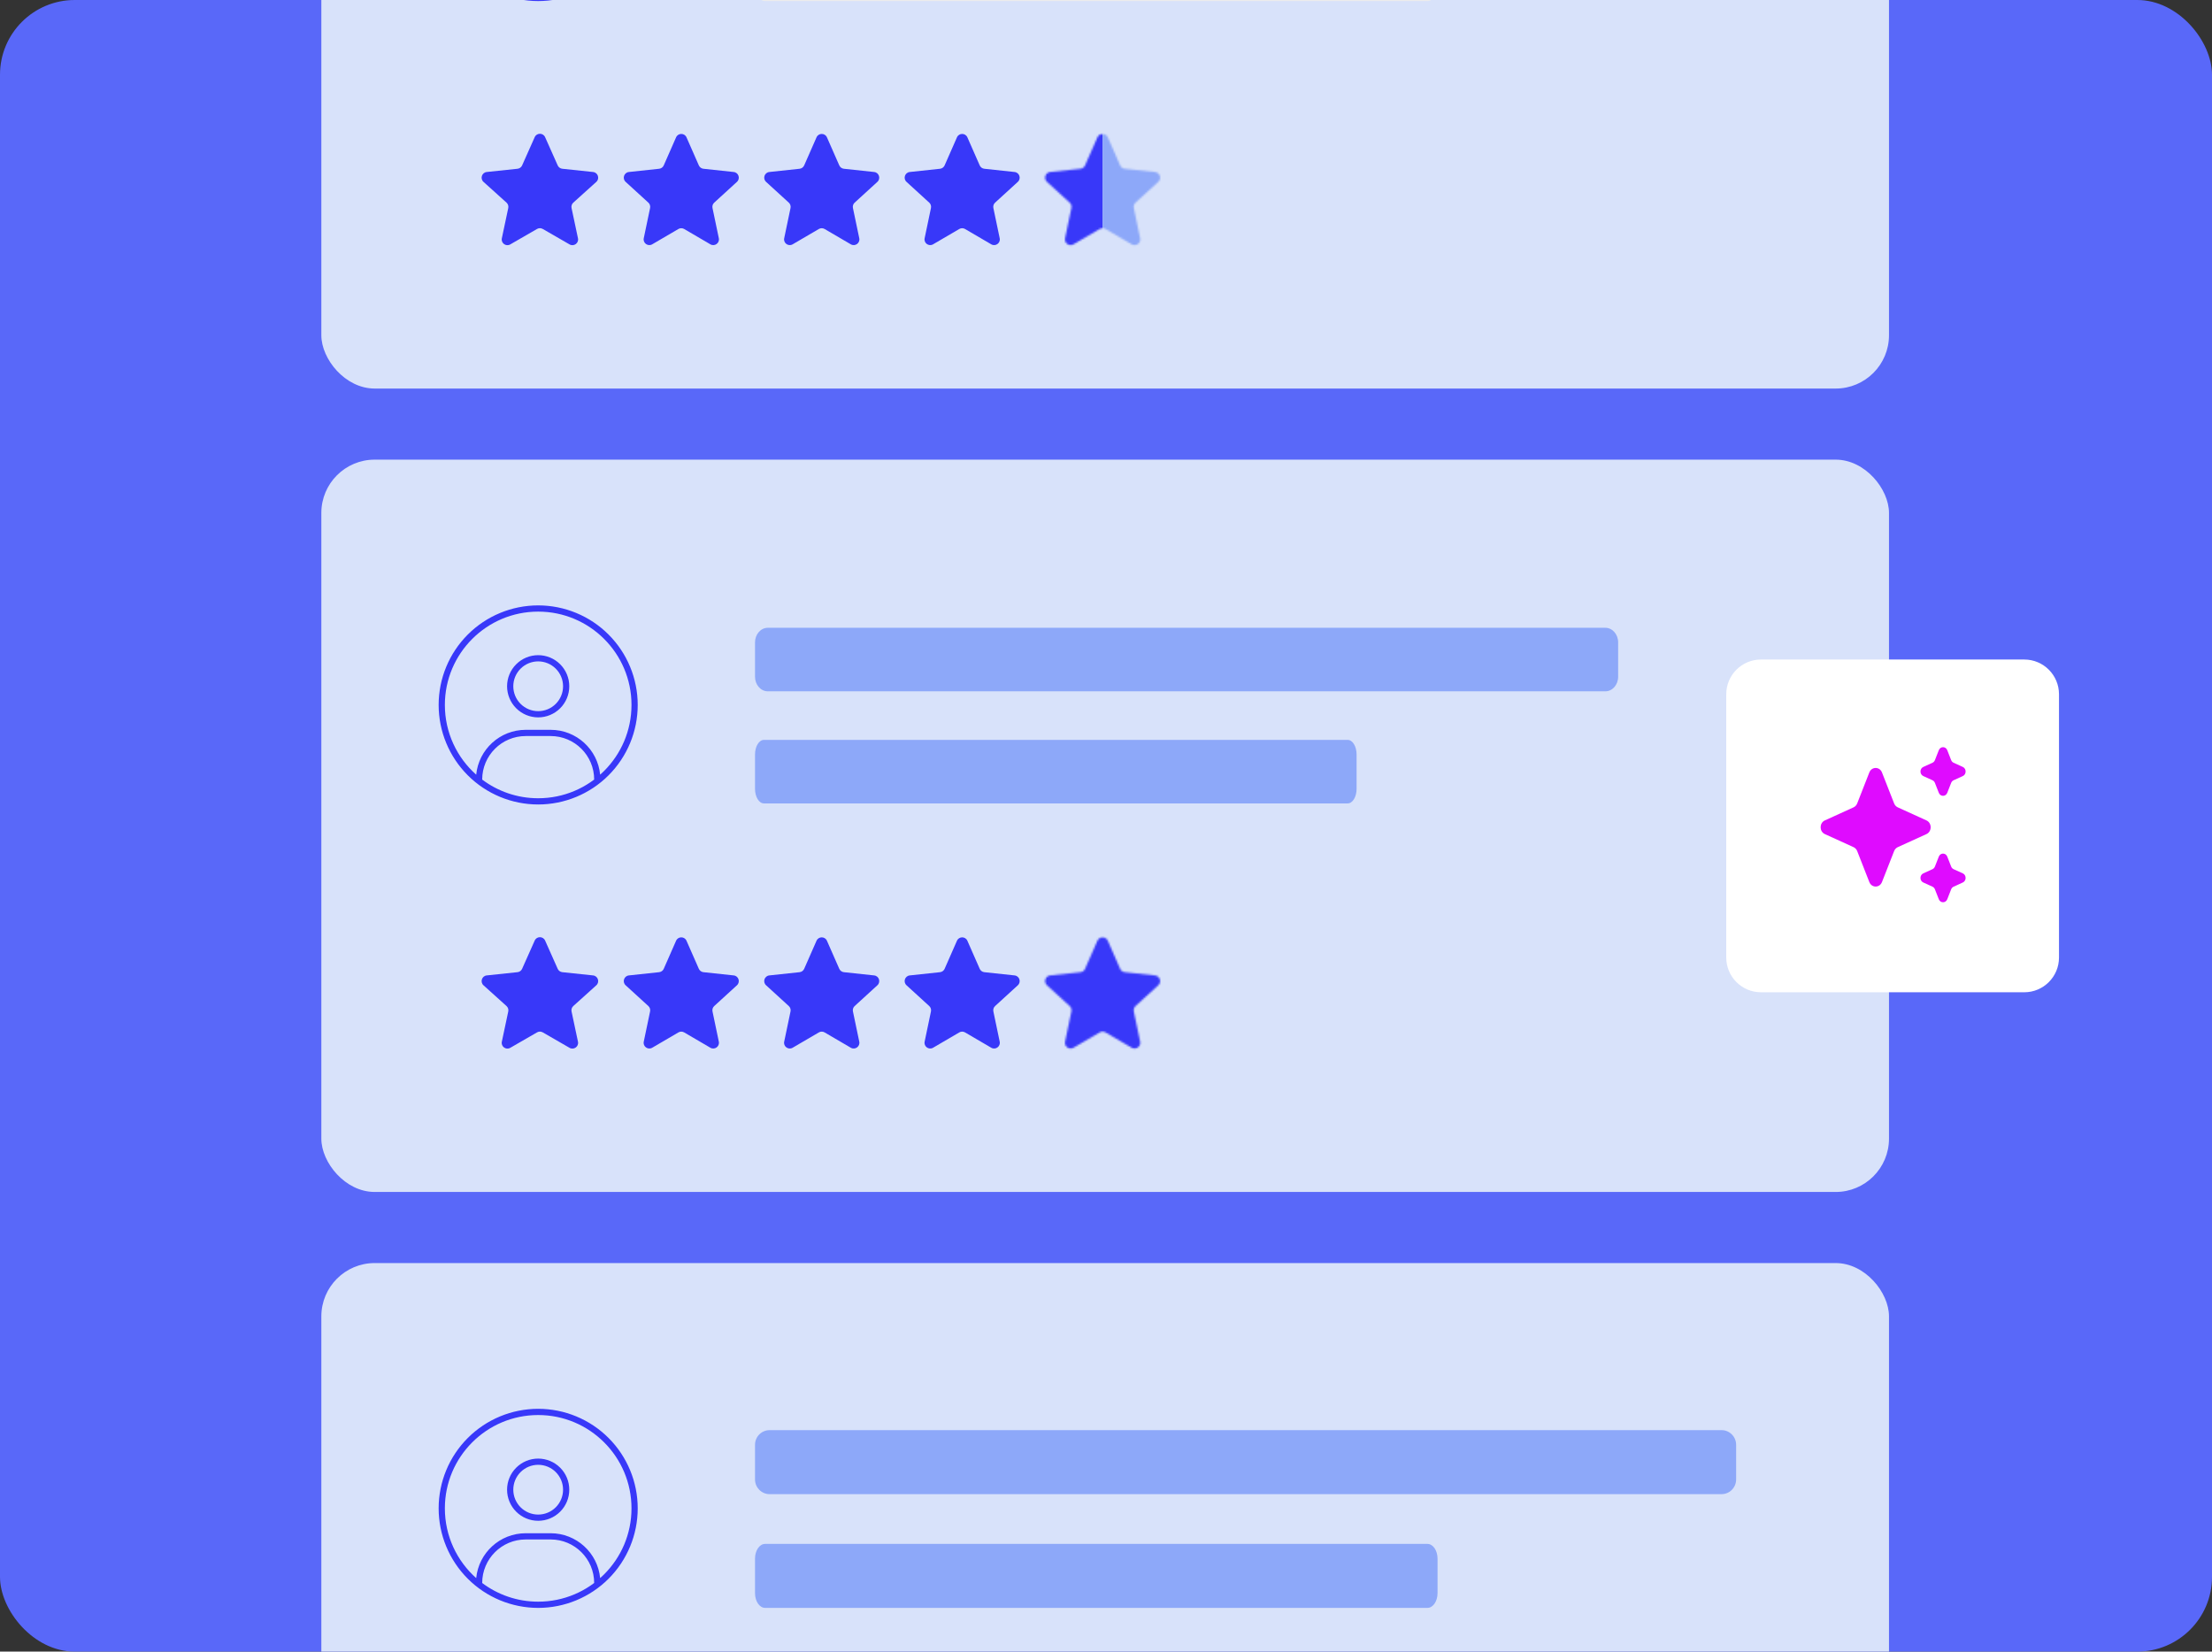
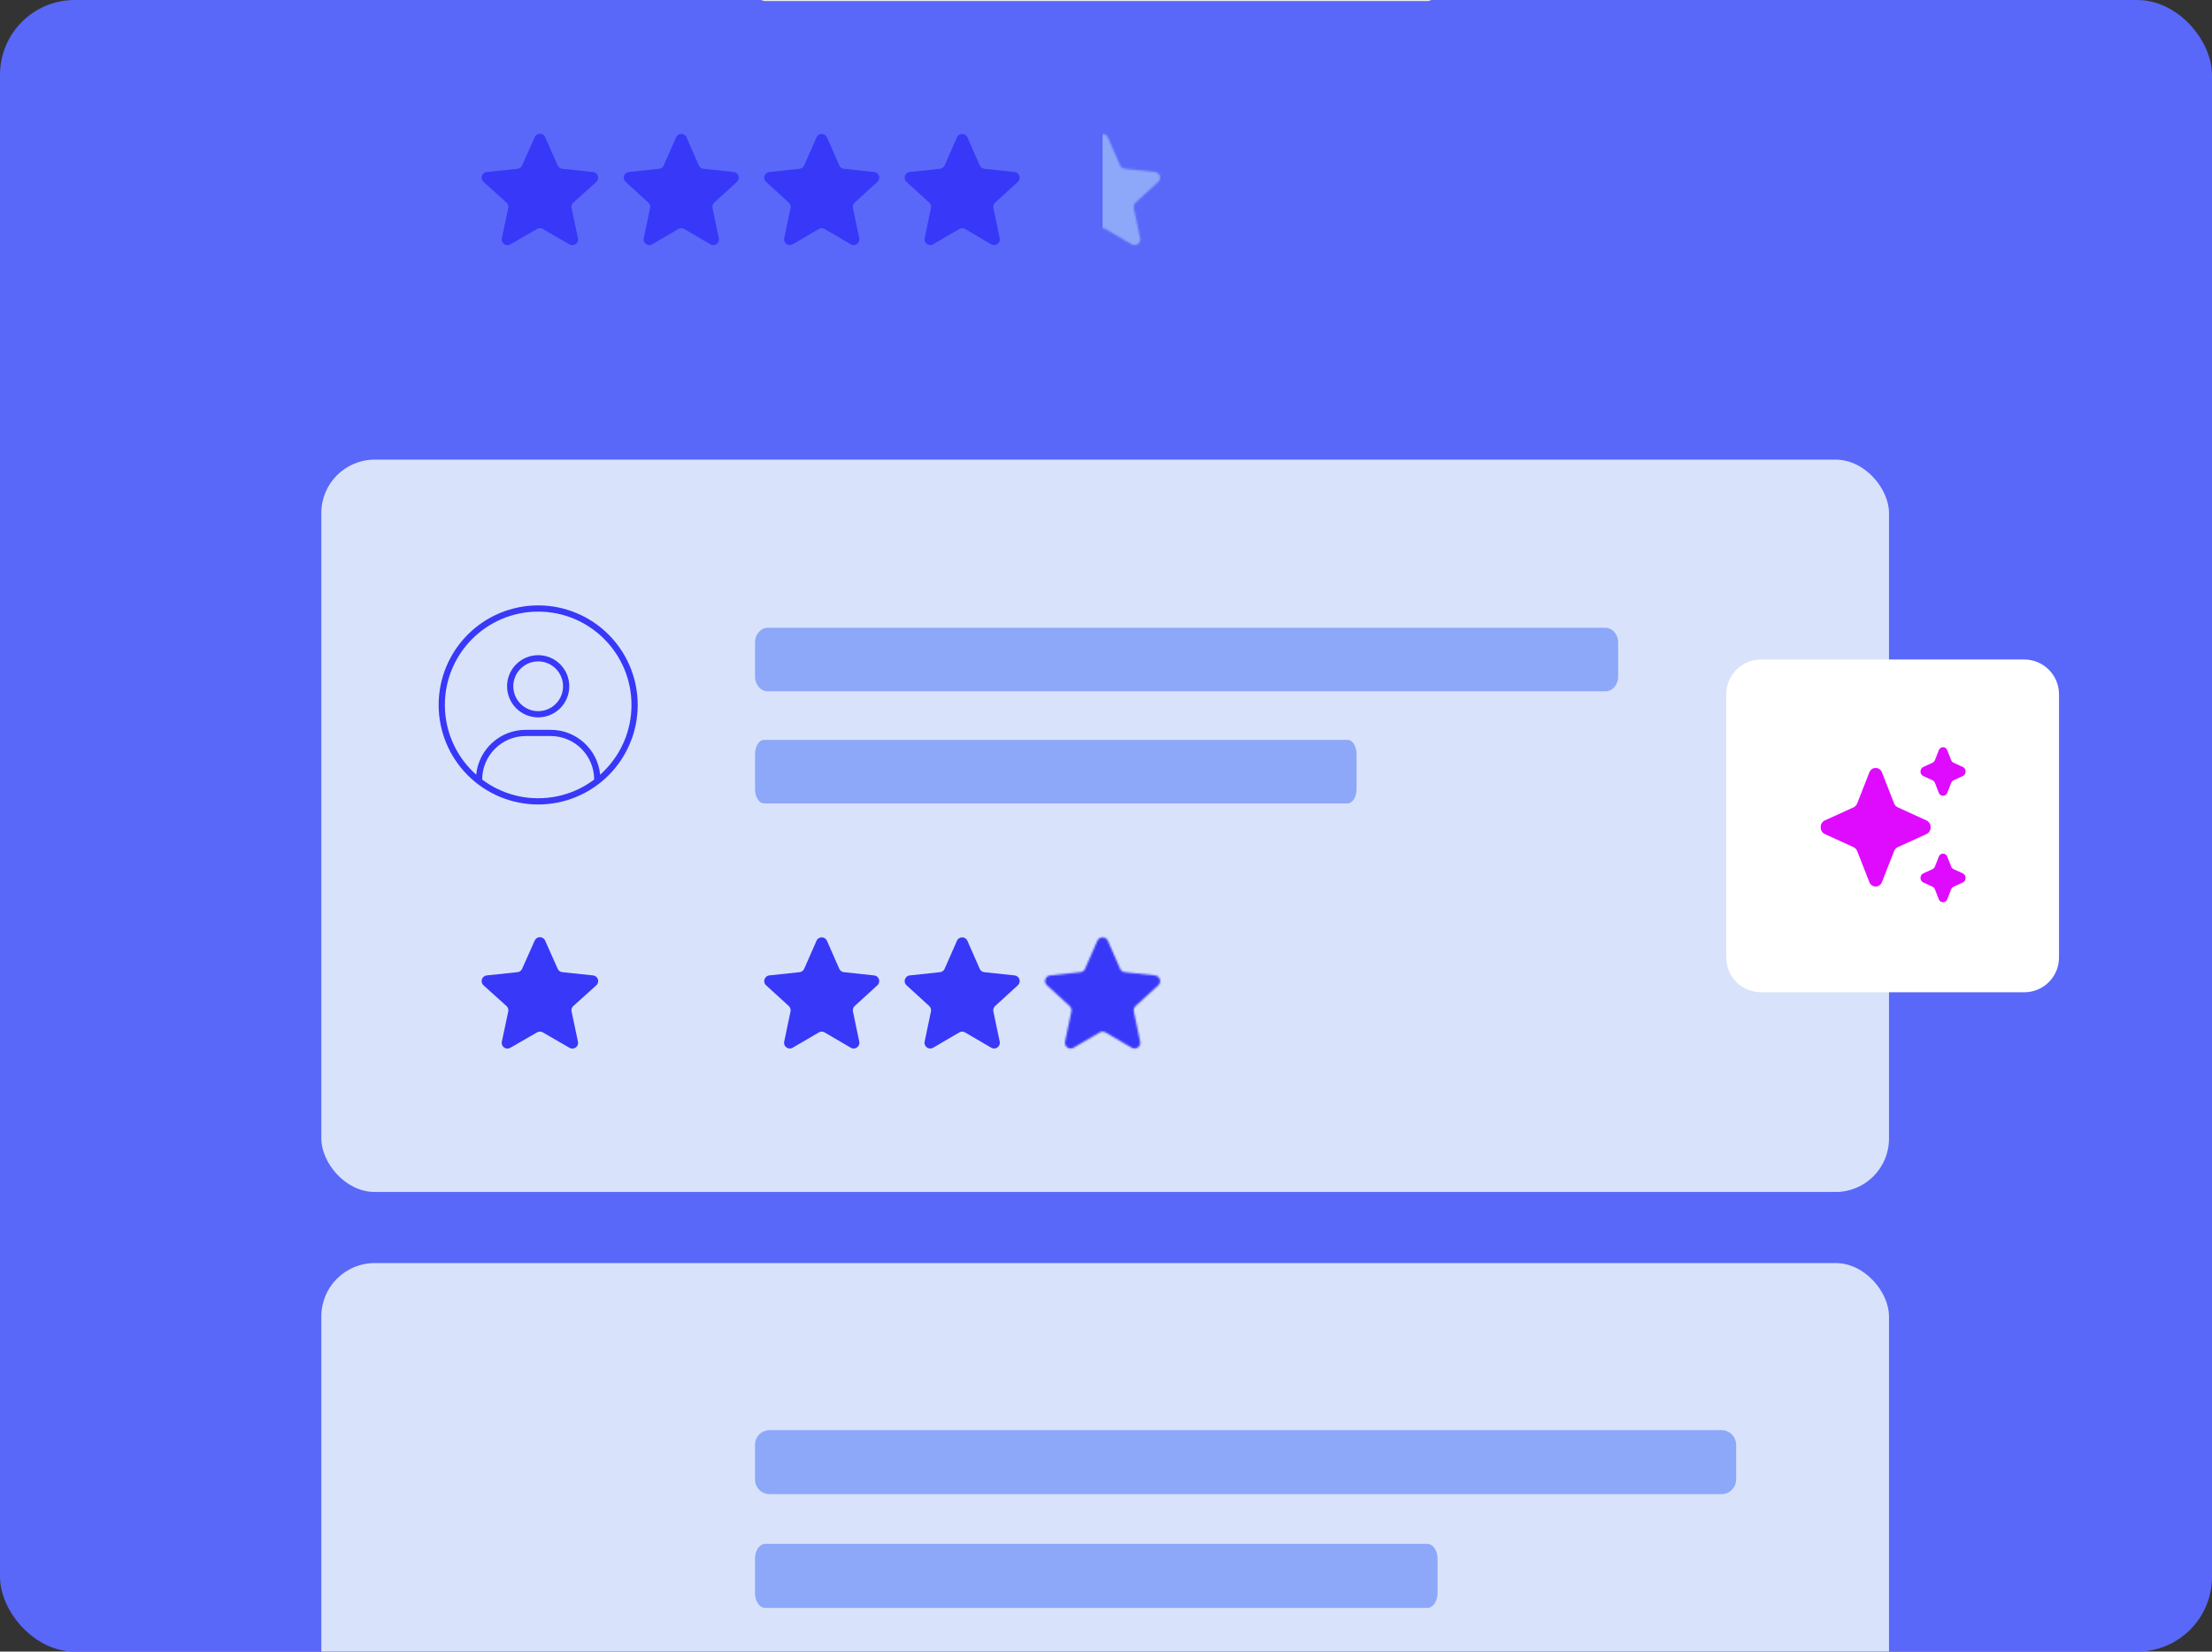
<svg xmlns="http://www.w3.org/2000/svg" width="1184" height="884" viewBox="0 0 1184 884" fill="none">
  <rect x="0" y="0" width="1184" height="884" fill="#333333" stroke="none" />
  <g clip-path="url(#clip0_62_183)">
    <rect width="1184" height="884" rx="40" fill="#5968F9" />
-     <rect x="172" y="-184" width="839.106" height="391.964" rx="28.541" fill="#D8E2FA" />
    <g clip-path="url(#clip1_62_183)">
      <path d="M288.067 -2.764C276.829 -2.764 266.444 -6.49 258.099 -12.754C258.099 -25.636 268.525 -36.062 281.407 -36.062H294.726C307.608 -36.062 318.035 -25.636 318.035 -12.754C319.138 -13.586 320.199 -14.46 321.24 -15.376C319.929 -28.862 308.566 -39.392 294.726 -39.392H281.407C267.568 -39.392 256.205 -28.862 254.894 -15.376C244.613 -24.512 238.12 -37.852 238.12 -52.711C238.12 -80.286 260.492 -102.658 288.067 -102.658C315.641 -102.658 338.013 -80.286 338.013 -52.711C338.013 -25.136 315.641 -2.764 288.067 -2.764ZM288.067 0.565C302.196 0.565 315.748 -5.048 325.739 -15.039C335.73 -25.03 341.343 -38.581 341.343 -52.711C341.343 -66.841 335.73 -80.392 325.739 -90.383C315.748 -100.375 302.196 -105.988 288.067 -105.988C273.937 -105.988 260.386 -100.375 250.394 -90.383C240.403 -80.392 234.79 -66.841 234.79 -52.711C234.79 -38.581 240.403 -25.03 250.394 -15.039C260.386 -5.048 273.937 0.565 288.067 0.565ZM304.716 -62.701C304.716 -67.116 302.961 -71.351 299.839 -74.473C296.717 -77.595 292.482 -79.35 288.067 -79.35C283.651 -79.35 279.416 -77.595 276.294 -74.473C273.172 -71.351 271.418 -67.116 271.418 -62.701C271.418 -58.285 273.172 -54.05 276.294 -50.928C279.416 -47.806 283.651 -46.052 288.067 -46.052C292.482 -46.052 296.717 -47.806 299.839 -50.928C302.961 -54.05 304.716 -58.285 304.716 -62.701ZM288.067 -76.02C291.599 -76.02 294.987 -74.616 297.485 -72.119C299.983 -69.621 301.386 -66.233 301.386 -62.701C301.386 -59.168 299.983 -55.78 297.485 -53.282C294.987 -50.785 291.599 -49.381 288.067 -49.381C284.534 -49.381 281.146 -50.785 278.649 -53.282C276.151 -55.78 274.747 -59.168 274.747 -62.701C274.747 -66.233 276.151 -69.621 278.649 -72.119C281.146 -74.616 284.534 -76.02 288.067 -76.02Z" fill="#3838F9" />
    </g>
    <path d="M764.05 -33.684H409.541C406.554 -33.684 404.133 -30.159 404.133 -25.811V-7.308C404.133 -2.96 406.554 0.565 409.541 0.565H764.05C767.037 0.565 769.458 -2.96 769.458 -7.308V-25.811C769.458 -30.159 767.037 -33.684 764.05 -33.684Z" fill="#ECECEC" />
    <path d="M286.208 73.406C287.282 70.997 290.701 70.997 291.775 73.406L298.519 88.535C298.962 89.528 299.901 90.211 300.983 90.325L317.456 92.064C320.078 92.34 321.135 95.592 319.176 97.358L306.871 108.447C306.063 109.175 305.704 110.279 305.93 111.343L309.367 127.547C309.914 130.127 307.148 132.137 304.863 130.819L290.514 122.543C289.572 122 288.411 122 287.469 122.543L273.12 130.819C270.836 132.137 268.069 130.127 268.617 127.547L272.053 111.343C272.279 110.279 271.92 109.175 271.112 108.447L258.807 97.358C256.848 95.592 257.905 92.34 260.528 92.064L277.001 90.325C278.082 90.211 279.021 89.528 279.464 88.535L286.208 73.406Z" fill="#3838F9" />
    <path d="M361.88 73.507C362.948 71.079 366.393 71.079 367.46 73.507L374.063 88.525C374.502 89.524 375.442 90.212 376.528 90.328L392.727 92.062C395.338 92.341 396.397 95.571 394.459 97.342L382.3 108.451C381.505 109.178 381.152 110.271 381.373 111.325L384.759 127.514C385.3 130.1 382.519 132.103 380.238 130.769L366.209 122.565C365.258 122.009 364.082 122.009 363.132 122.565L349.102 130.769C346.822 132.103 344.04 130.1 344.581 127.514L347.968 111.325C348.188 110.271 347.836 109.178 347.041 108.451L334.882 97.342C332.943 95.571 334.002 92.341 336.613 92.062L352.812 90.328C353.898 90.212 354.839 89.524 355.278 88.525L361.88 73.507Z" fill="#3838F9" />
    <path d="M437.052 73.507C438.119 71.079 441.564 71.079 442.631 73.507L449.234 88.525C449.673 89.524 450.614 90.212 451.699 90.328L467.899 92.062C470.509 92.341 471.568 95.571 469.63 97.342L457.471 108.451C456.676 109.178 456.323 110.271 456.544 111.325L459.931 127.514C460.472 130.1 457.69 132.103 455.409 130.769L441.38 122.565C440.43 122.009 439.254 122.009 438.303 122.565L424.274 130.769C421.993 132.103 419.211 130.1 419.752 127.514L423.139 111.325C423.36 110.271 423.007 109.178 422.212 108.451L410.053 97.342C408.115 95.571 409.174 92.341 411.784 92.062L427.984 90.328C429.069 90.212 430.01 89.524 430.449 88.525L437.052 73.507Z" fill="#3838F9" />
    <path d="M512.222 73.507C513.29 71.079 516.734 71.079 517.802 73.507L524.404 88.525C524.844 89.524 525.784 90.212 526.87 90.328L543.069 92.062C545.68 92.341 546.739 95.571 544.801 97.342L532.642 108.451C531.846 109.178 531.494 110.271 531.714 111.325L535.101 127.514C535.642 130.1 532.861 132.103 530.58 130.769L516.55 122.565C515.6 122.009 514.424 122.009 513.474 122.565L499.444 130.769C497.163 132.103 494.382 130.1 494.923 127.514L498.31 111.325C498.53 110.271 498.178 109.178 497.382 108.451L485.223 97.342C483.285 95.571 484.344 92.341 486.955 92.062L503.154 90.328C504.24 90.212 505.18 89.524 505.62 88.525L512.222 73.507Z" fill="#3838F9" />
    <mask id="mask0_62_183" style="mask-type:alpha" maskUnits="userSpaceOnUse" x="559" y="71" width="62" height="61">
      <path d="M587.393 73.507C588.461 71.079 591.905 71.079 592.973 73.507L599.575 88.525C600.015 89.524 600.955 90.212 602.041 90.328L618.24 92.062C620.851 92.341 621.91 95.571 619.971 97.342L607.813 108.451C607.017 109.178 606.665 110.271 606.885 111.325L610.272 127.514C610.813 130.1 608.032 132.103 605.751 130.769L591.721 122.565C590.771 122.009 589.595 122.009 588.645 122.565L574.615 130.769C572.334 132.103 569.553 130.1 570.094 127.514L573.481 111.325C573.701 110.271 573.349 109.178 572.553 108.451L560.394 97.342C558.456 95.571 559.515 92.341 562.126 92.062L578.325 90.328C579.411 90.212 580.351 89.524 580.791 88.525L587.393 73.507Z" fill="#3838F9" />
    </mask>
    <g mask="url(#mask0_62_183)">
-       <rect x="553.613" y="71.225" width="36.57" height="66.028" fill="#3838F9" />
      <rect width="36.57" height="66.028" transform="matrix(-1 0 0 1 626.752 71.225)" fill="#8DA8F9" />
    </g>
    <rect x="172" y="246.018" width="839.106" height="391.964" rx="28.541" fill="#D8E2FA" />
    <g clip-path="url(#clip2_62_183)">
      <path d="M288.067 427.254C276.829 427.254 266.444 423.528 258.099 417.264C258.099 404.382 268.525 393.956 281.407 393.956H294.726C307.608 393.956 318.035 404.382 318.035 417.264C319.138 416.432 320.199 415.558 321.24 414.642C319.929 401.156 308.566 390.626 294.726 390.626H281.407C267.568 390.626 256.205 401.156 254.894 414.642C244.613 405.506 238.12 392.166 238.12 377.307C238.12 349.732 260.492 327.36 288.067 327.36C315.641 327.36 338.013 349.732 338.013 377.307C338.013 404.882 315.641 427.254 288.067 427.254ZM288.067 430.583C302.196 430.583 315.748 424.97 325.739 414.979C335.73 404.988 341.343 391.437 341.343 377.307C341.343 363.177 335.73 349.626 325.739 339.635C315.748 329.643 302.196 324.03 288.067 324.03C273.937 324.03 260.386 329.643 250.394 339.635C240.403 349.626 234.79 363.177 234.79 377.307C234.79 391.437 240.403 404.988 250.394 414.979C260.386 424.97 273.937 430.583 288.067 430.583ZM304.716 367.318C304.716 362.902 302.961 358.667 299.839 355.545C296.717 352.423 292.482 350.669 288.067 350.669C283.651 350.669 279.416 352.423 276.294 355.545C273.172 358.667 271.418 362.902 271.418 367.318C271.418 371.733 273.172 375.968 276.294 379.09C279.416 382.212 283.651 383.966 288.067 383.966C292.482 383.966 296.717 382.212 299.839 379.09C302.961 375.968 304.716 371.733 304.716 367.318ZM288.067 353.998C291.599 353.998 294.987 355.402 297.485 357.899C299.983 360.397 301.386 363.785 301.386 367.318C301.386 370.85 299.983 374.238 297.485 376.736C294.987 379.233 291.599 380.637 288.067 380.637C284.534 380.637 281.146 379.233 278.649 376.736C276.151 374.238 274.747 370.85 274.747 367.318C274.747 363.785 276.151 360.397 278.649 357.899C281.146 355.402 284.534 353.998 288.067 353.998Z" fill="#3838F9" />
    </g>
    <path d="M859.293 336.015H410.972C407.195 336.015 404.133 339.515 404.133 343.831V362.199C404.133 366.516 407.195 370.015 410.972 370.015H859.293C863.071 370.015 866.133 366.516 866.133 362.199V343.831C866.133 339.515 863.071 336.015 859.293 336.015Z" fill="#8DA8F9" />
    <path d="M721.366 396.015H408.9C406.267 396.015 404.133 399.515 404.133 403.831V422.199C404.133 426.516 406.267 430.015 408.9 430.015H721.366C723.999 430.015 726.133 426.516 726.133 422.199V403.831C726.133 399.515 723.999 396.015 721.366 396.015Z" fill="#8DA8F9" />
    <path d="M286.208 503.424C287.282 501.015 290.701 501.015 291.775 503.424L298.519 518.553C298.962 519.547 299.901 520.229 300.983 520.343L317.456 522.082C320.078 522.358 321.135 525.61 319.176 527.376L306.871 538.465C306.063 539.193 305.704 540.297 305.93 541.361L309.367 557.565C309.914 560.145 307.148 562.155 304.863 560.837L290.514 552.561C289.572 552.018 288.411 552.018 287.469 552.561L273.12 560.837C270.836 562.155 268.069 560.145 268.617 557.565L272.053 541.361C272.279 540.297 271.92 539.193 271.112 538.465L258.807 527.376C256.848 525.61 257.905 522.358 260.528 522.082L277.001 520.343C278.082 520.229 279.021 519.547 279.464 518.553L286.208 503.424Z" fill="#3838F9" />
-     <path d="M361.88 503.525C362.948 501.097 366.393 501.097 367.46 503.525L374.063 518.543C374.502 519.542 375.442 520.23 376.528 520.346L392.727 522.08C395.338 522.359 396.397 525.589 394.459 527.36L382.3 538.469C381.505 539.196 381.152 540.289 381.373 541.343L384.759 557.532C385.3 560.118 382.519 562.121 380.238 560.787L366.209 552.583C365.258 552.027 364.082 552.027 363.132 552.583L349.102 560.787C346.822 562.121 344.04 560.118 344.581 557.532L347.968 541.343C348.188 540.289 347.836 539.196 347.041 538.469L334.882 527.36C332.943 525.589 334.002 522.359 336.613 522.08L352.812 520.346C353.898 520.23 354.839 519.542 355.278 518.543L361.88 503.525Z" fill="#3838F9" />
    <path d="M437.052 503.525C438.119 501.097 441.564 501.097 442.631 503.525L449.234 518.543C449.673 519.542 450.614 520.23 451.699 520.346L467.899 522.08C470.509 522.359 471.568 525.589 469.63 527.36L457.471 538.469C456.676 539.196 456.323 540.289 456.544 541.343L459.931 557.532C460.472 560.118 457.69 562.121 455.409 560.787L441.38 552.583C440.43 552.027 439.254 552.027 438.303 552.583L424.274 560.787C421.993 562.121 419.211 560.118 419.752 557.532L423.139 541.343C423.36 540.289 423.007 539.196 422.212 538.469L410.053 527.36C408.115 525.589 409.174 522.359 411.784 522.08L427.984 520.346C429.069 520.23 430.01 519.542 430.449 518.543L437.052 503.525Z" fill="#3838F9" />
    <path d="M512.222 503.525C513.29 501.097 516.734 501.097 517.802 503.525L524.404 518.543C524.844 519.542 525.784 520.23 526.87 520.346L543.069 522.08C545.68 522.359 546.739 525.589 544.801 527.36L532.642 538.469C531.846 539.196 531.494 540.289 531.714 541.343L535.101 557.532C535.642 560.118 532.861 562.121 530.58 560.787L516.55 552.583C515.6 552.027 514.424 552.027 513.474 552.583L499.444 560.787C497.163 562.121 494.382 560.118 494.923 557.532L498.31 541.343C498.53 540.289 498.178 539.196 497.382 538.469L485.223 527.36C483.285 525.589 484.344 522.359 486.955 522.08L503.154 520.346C504.24 520.23 505.18 519.542 505.62 518.543L512.222 503.525Z" fill="#3838F9" />
    <mask id="mask1_62_183" style="mask-type:alpha" maskUnits="userSpaceOnUse" x="559" y="501" width="62" height="61">
      <path d="M587.393 503.525C588.461 501.097 591.905 501.097 592.973 503.525L599.575 518.543C600.015 519.542 600.955 520.23 602.041 520.346L618.24 522.08C620.851 522.359 621.91 525.589 619.971 527.36L607.813 538.469C607.017 539.196 606.665 540.289 606.885 541.343L610.272 557.532C610.813 560.118 608.032 562.121 605.751 560.787L591.721 552.583C590.771 552.027 589.595 552.027 588.645 552.583L574.615 560.787C572.334 562.121 569.553 560.118 570.094 557.532L573.481 541.343C573.701 540.289 573.349 539.196 572.553 538.469L560.394 527.36C558.456 525.589 559.515 522.359 562.126 522.08L578.325 520.346C579.411 520.23 580.351 519.542 580.791 518.543L587.393 503.525Z" fill="#3838F9" />
    </mask>
    <g mask="url(#mask1_62_183)">
      <rect width="36.57" height="66.028" transform="matrix(-1 0 0 1 626.752 501.243)" fill="#8DA8F9" />
      <rect x="554.448" y="500.985" width="68.499" height="66.596" fill="#3838F9" />
    </g>
    <rect x="172" y="676.037" width="839.106" height="391.964" rx="28.541" fill="#D8E2FA" />
    <g clip-path="url(#clip3_62_183)">
-       <path d="M288.067 857.272C276.829 857.272 266.444 853.547 258.099 847.283C258.099 834.401 268.525 823.974 281.407 823.974H294.726C307.608 823.974 318.035 834.401 318.035 847.283C319.138 846.45 320.199 845.576 321.24 844.661C319.929 831.175 308.566 820.645 294.726 820.645H281.407C267.568 820.645 256.205 831.175 254.894 844.661C244.613 835.525 238.12 822.185 238.12 807.325C238.12 779.751 260.492 757.379 288.067 757.379C315.641 757.379 338.013 779.751 338.013 807.325C338.013 834.9 315.641 857.272 288.067 857.272ZM288.067 860.602C302.196 860.602 315.748 854.989 325.739 844.998C335.73 835.006 341.343 821.455 341.343 807.325C341.343 793.196 335.73 779.644 325.739 769.653C315.748 759.662 302.196 754.049 288.067 754.049C273.937 754.049 260.386 759.662 250.394 769.653C240.403 779.644 234.79 793.196 234.79 807.325C234.79 821.455 240.403 835.006 250.394 844.998C260.386 854.989 273.937 860.602 288.067 860.602ZM304.716 797.336C304.716 792.92 302.961 788.686 299.839 785.563C296.717 782.441 292.482 780.687 288.067 780.687C283.651 780.687 279.416 782.441 276.294 785.563C273.172 788.686 271.418 792.92 271.418 797.336C271.418 801.752 273.172 805.986 276.294 809.109C279.416 812.231 283.651 813.985 288.067 813.985C292.482 813.985 296.717 812.231 299.839 809.109C302.961 805.986 304.716 801.752 304.716 797.336ZM288.067 784.017C291.599 784.017 294.987 785.42 297.485 787.918C299.983 790.416 301.386 793.804 301.386 797.336C301.386 800.869 299.983 804.256 297.485 806.754C294.987 809.252 291.599 810.655 288.067 810.655C284.534 810.655 281.146 809.252 278.649 806.754C276.151 804.256 274.747 800.869 274.747 797.336C274.747 793.804 276.151 790.416 278.649 787.918C281.146 785.42 284.534 784.017 288.067 784.017Z" fill="#3838F9" />
-     </g>
+       </g>
    <path d="M921.514 765.465H411.907C407.613 765.465 404.133 768.99 404.133 773.339V791.841C404.133 796.19 407.613 799.715 411.907 799.715H921.514C925.807 799.715 929.288 796.19 929.288 791.841V773.339C929.288 768.99 925.807 765.465 921.514 765.465Z" fill="#8DA8F9" />
    <path d="M764.05 826.353H409.541C406.554 826.353 404.133 829.878 404.133 834.226V852.728C404.133 857.077 406.554 860.602 409.541 860.602H764.05C767.037 860.602 769.458 857.077 769.458 852.728V834.226C769.458 829.878 767.037 826.353 764.05 826.353Z" fill="#8DA8F9" />
    <path d="M1083.51 353H942.586C932.321 353 924 361.321 924 371.586V512.514C924 522.779 932.321 531.1 942.586 531.1H1083.51C1093.78 531.1 1102.1 522.779 1102.1 512.514V371.586C1102.1 361.321 1093.78 353 1083.51 353Z" fill="white" />
    <path d="M1000.57 413.464C1001.84 410.228 1006.1 410.228 1007.36 413.464L1013.85 430.011C1014.22 430.964 1014.93 431.722 1015.81 432.125L1031.16 439.115C1034.16 440.482 1034.16 445.068 1031.16 446.435L1015.81 453.425C1014.93 453.828 1014.22 454.586 1013.85 455.539L1007.36 472.086C1006.1 475.322 1001.84 475.322 1000.57 472.086L994.088 455.539C993.714 454.586 993.011 453.828 992.127 453.425L976.776 446.435C973.774 445.068 973.774 440.482 976.776 439.115L992.127 432.125C993.011 431.722 993.714 430.964 994.088 430.011L1000.57 413.464Z" fill="#DF0BFF" />
    <path d="M1037.77 401.534C1038.62 399.377 1041.45 399.377 1042.3 401.534L1044.38 406.845C1044.63 407.48 1045.1 407.985 1045.69 408.254L1050.62 410.497C1052.62 411.409 1052.62 414.466 1050.62 415.377L1045.69 417.621C1045.1 417.889 1044.63 418.395 1044.38 419.03L1042.3 424.341C1041.45 426.498 1038.62 426.498 1037.77 424.341L1035.69 419.03C1035.44 418.395 1034.97 417.889 1034.38 417.621L1029.46 415.377C1027.46 414.466 1027.46 411.409 1029.46 410.497L1034.38 408.254C1034.97 407.985 1035.44 407.48 1035.69 406.845L1037.77 401.534Z" fill="#DF0BFF" />
    <path d="M1037.77 458.497C1038.62 456.339 1041.45 456.339 1042.3 458.497L1044.38 463.807C1044.63 464.443 1045.1 464.948 1045.69 465.217L1050.62 467.46C1052.62 468.371 1052.62 471.429 1050.62 472.34L1045.69 474.583C1045.1 474.852 1044.63 475.357 1044.38 475.993L1042.3 481.303C1041.45 483.461 1038.62 483.461 1037.77 481.303L1035.69 475.993C1035.44 475.357 1034.97 474.852 1034.38 474.583L1029.46 472.34C1027.46 471.429 1027.46 468.371 1029.46 467.46L1034.38 465.217C1034.97 464.948 1035.44 464.443 1035.69 463.807L1037.77 458.497Z" fill="#DF0BFF" />
  </g>
  <defs>
    <clipPath id="clip0_62_183">
      <rect width="1184" height="884" rx="40" fill="white" />
    </clipPath>
    <clipPath id="clip1_62_183">
-       <rect width="106.553" height="106.553" fill="white" transform="translate(234.79 -105.988)" />
-     </clipPath>
+       </clipPath>
    <clipPath id="clip2_62_183">
      <rect width="106.553" height="106.553" fill="white" transform="translate(234.79 324.03)" />
    </clipPath>
    <clipPath id="clip3_62_183">
      <rect width="106.553" height="106.553" fill="white" transform="translate(234.79 754.049)" />
    </clipPath>
  </defs>
</svg>